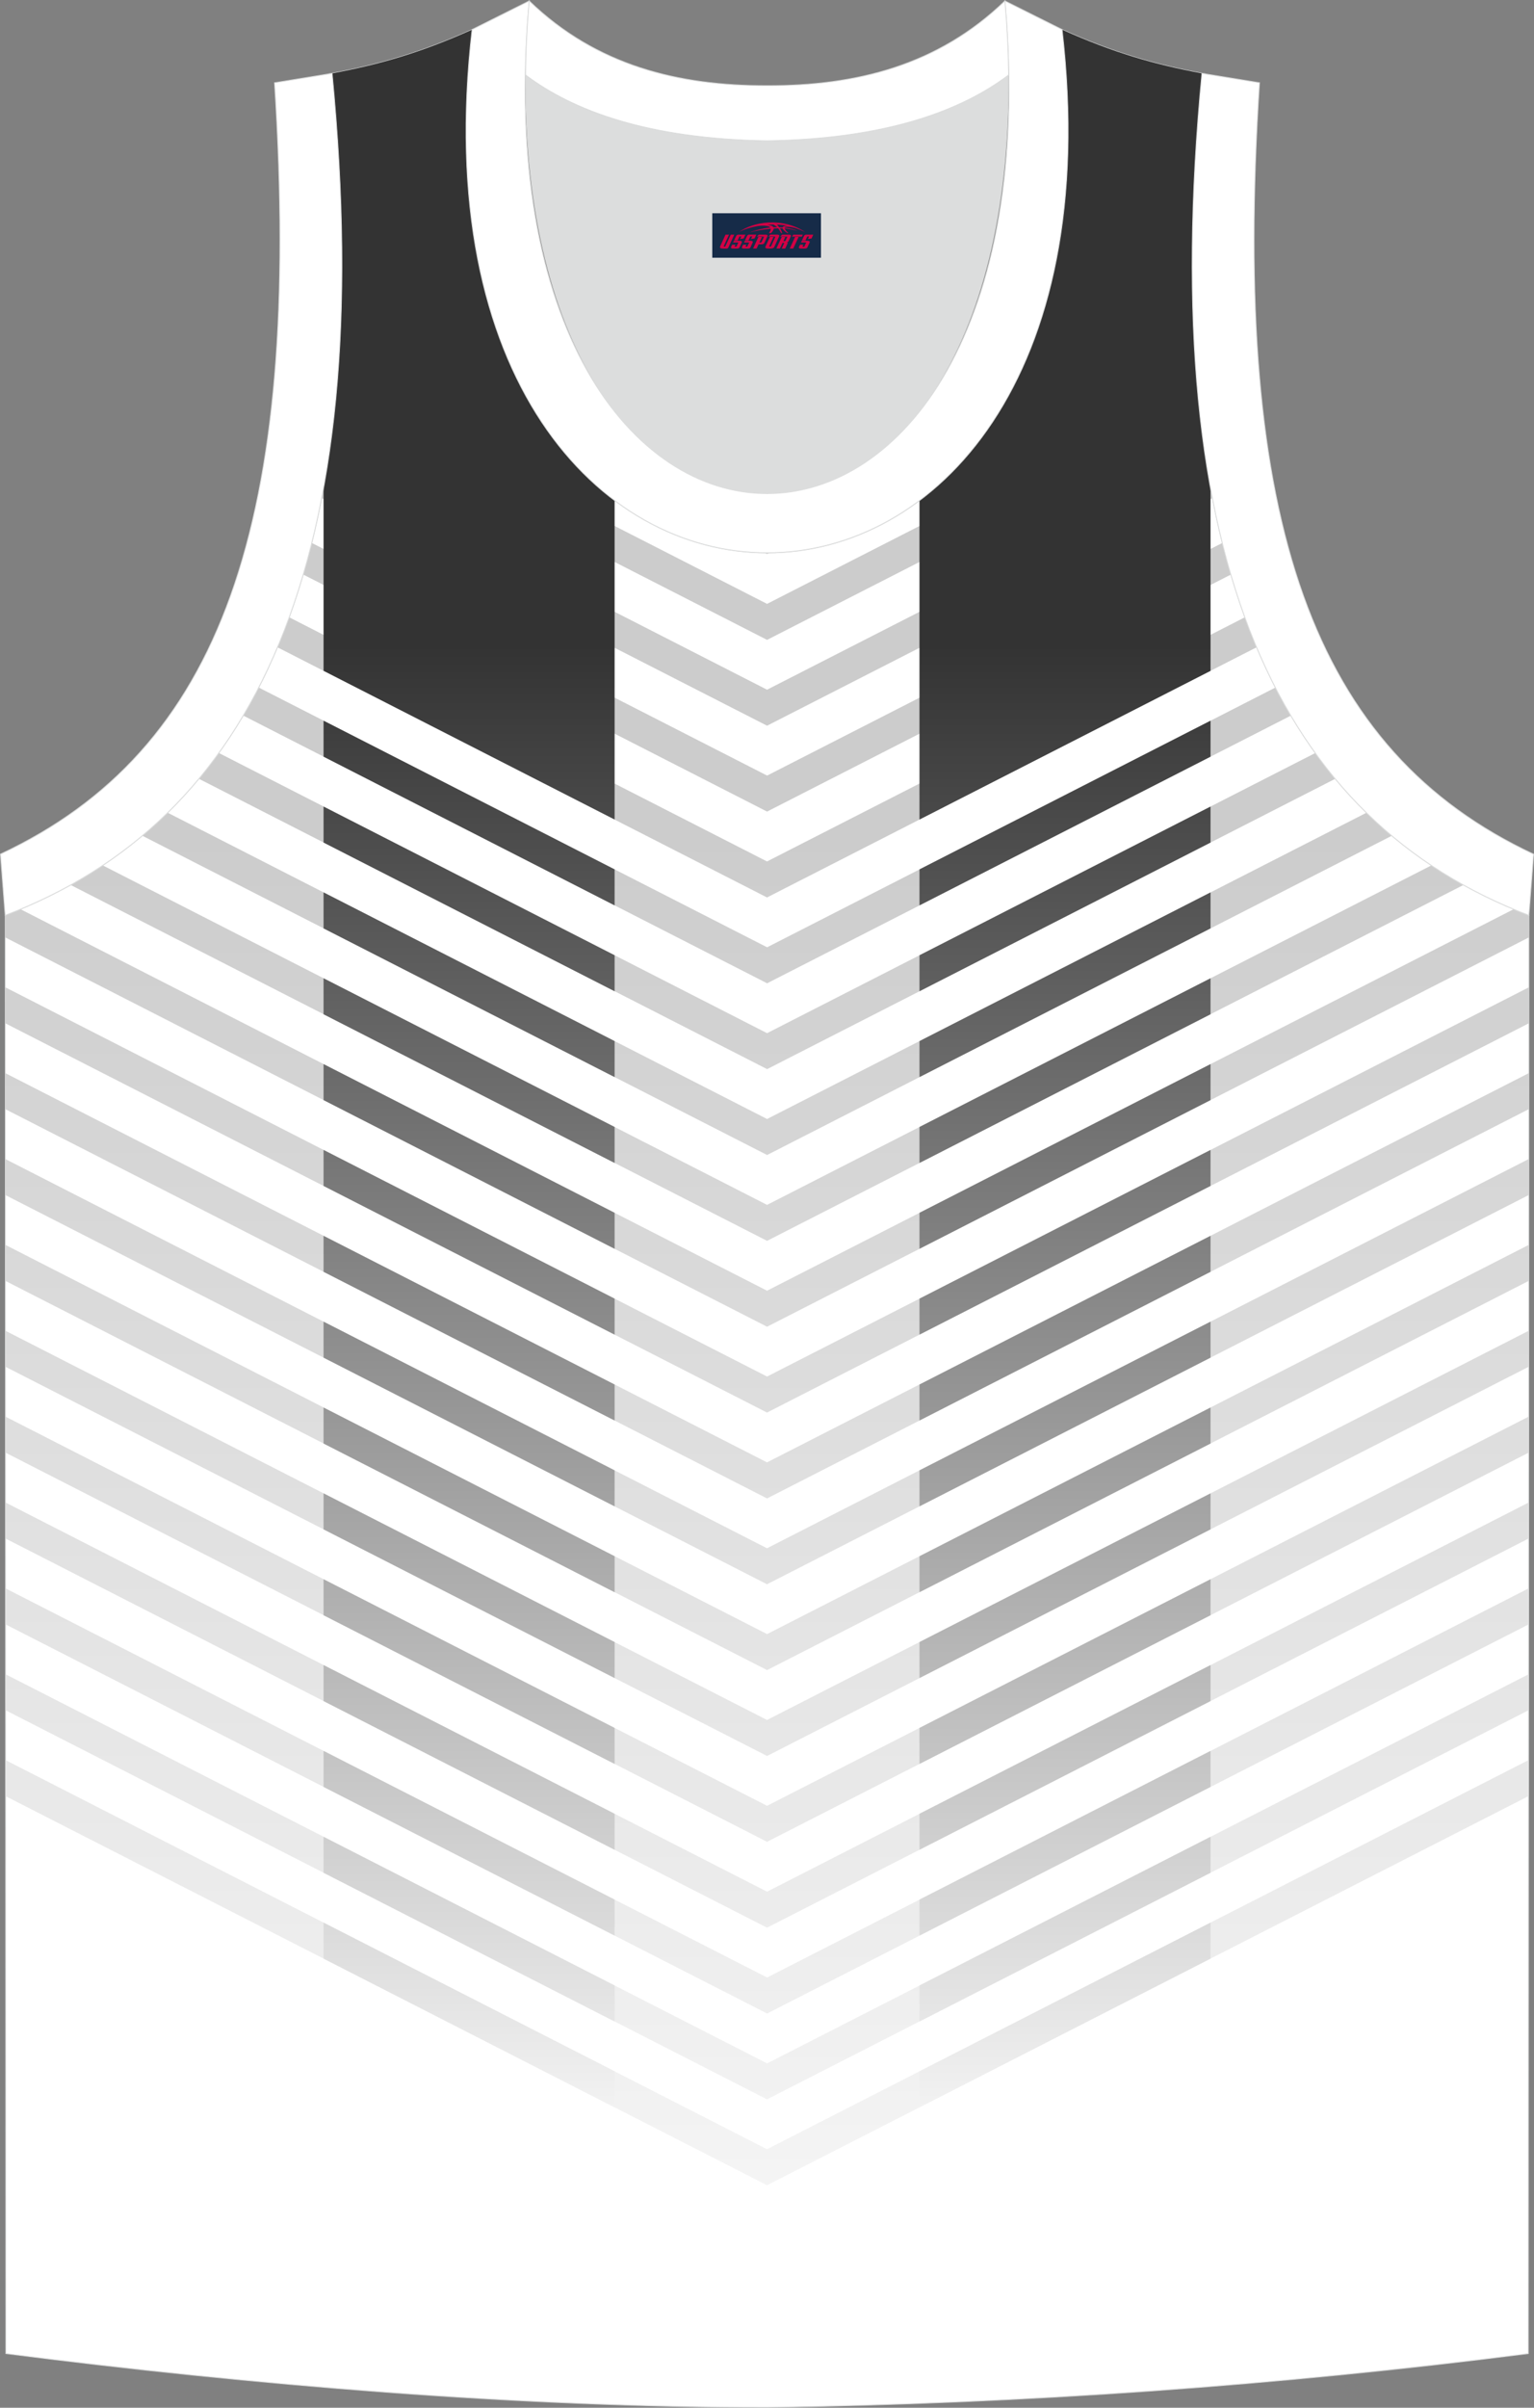
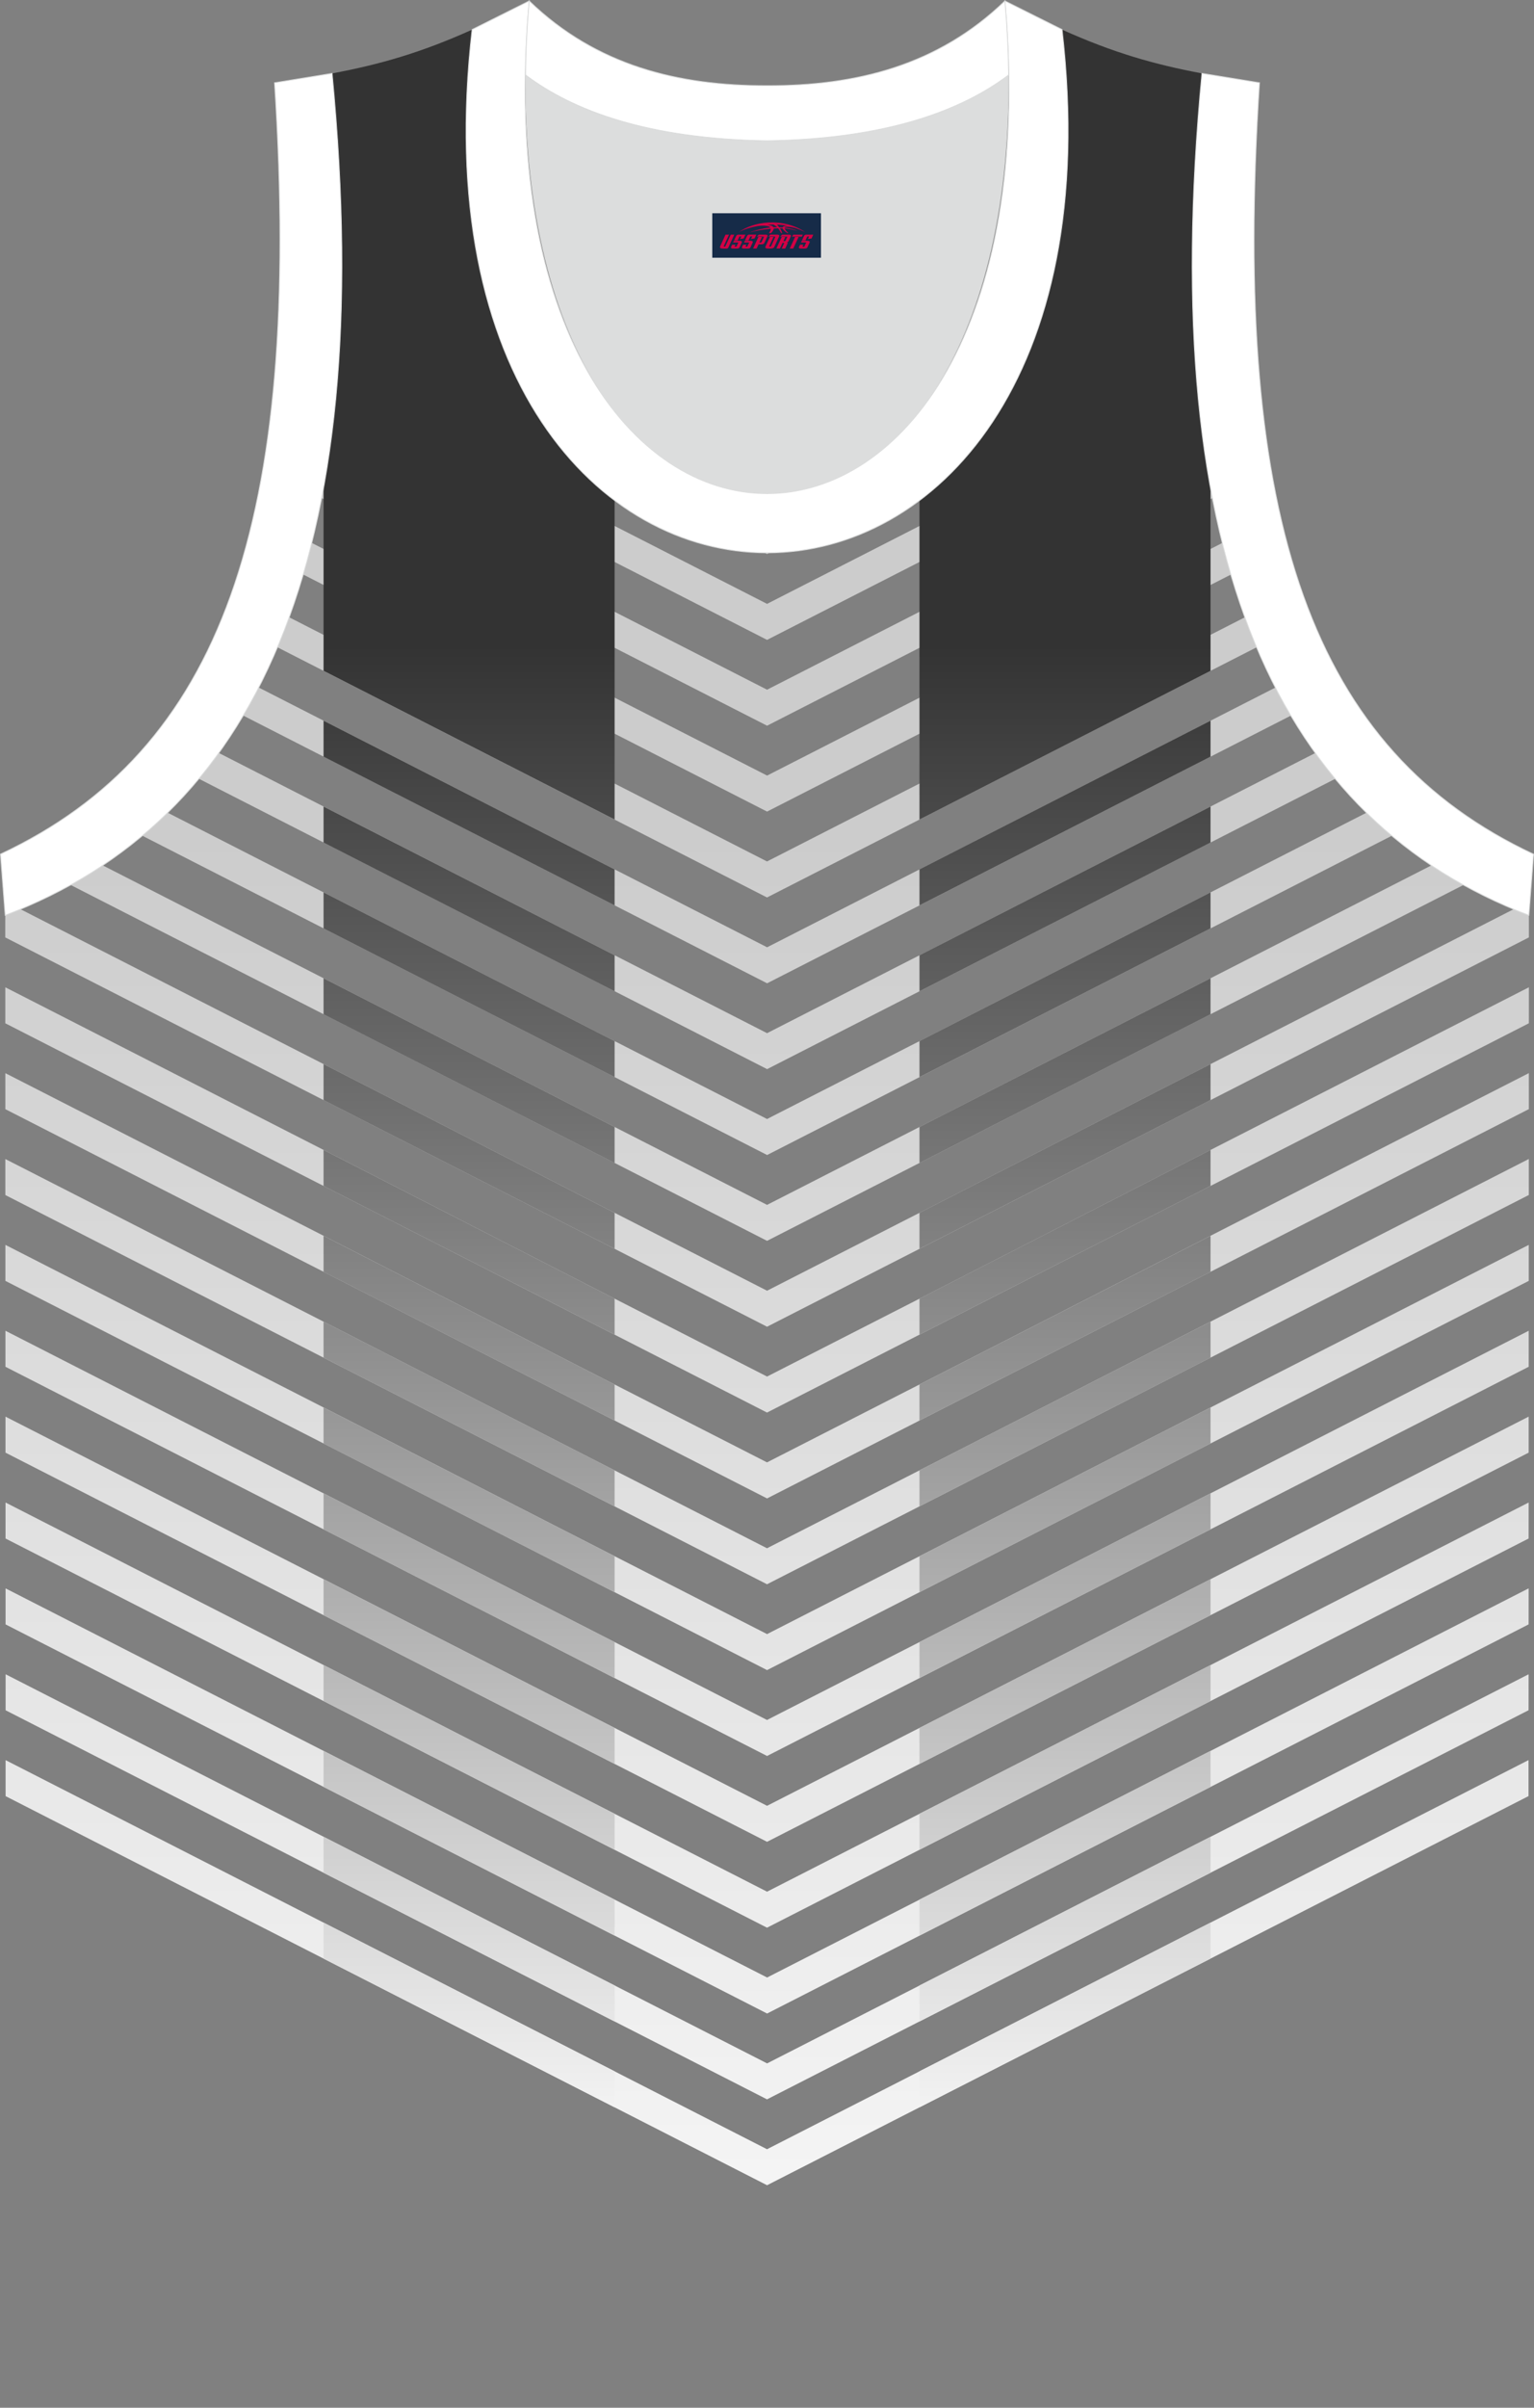
<svg xmlns="http://www.w3.org/2000/svg" version="1.1" id="图层_1" x="0px" y="0px" width="338.74px" height="531.5px" viewBox="0 0 338.79 531.58" enable-background="new 0 0 338.79 531.58" xml:space="preserve">
  <rect x="0" y="0" width="338.79" height="531.58" fill="#808080" stroke="none" />
  <g>
-     <path fill-rule="evenodd" clip-rule="evenodd" fill="#FFFFFF" stroke="#DCDDDD" stroke-width="0.2" stroke-miterlimit="22.926" d="   M169.43,531.48c57.38-0.83,113.34-4.88,168.09-11.86l0.14-317.54c-54.54-20.78-82.66-77.25-72.19-185.87h0.02   c-10.65-2-19.74-4.62-30.92-9.66c17.79,154.02-148.08,154.02-130.29,0C93.1,11.59,84,14.21,73.35,16.21h0.02   C83.82,124.82,55.7,181.29,1.16,202.08L1.3,519.62C55.6,526.54,114.72,531.48,169.43,531.48L169.43,531.48L169.43,531.48z    M169.39,531.48h0.05H169.39z" />
    <linearGradient id="SVGID_1_" gradientUnits="userSpaceOnUse" x1="169.405" y1="-30.021" x2="169.405" y2="346.982" gradientTransform="matrix(1 0 0 -1 0 531.464)">
      <stop offset="0" style="stop-color:#FFFFFF" />
      <stop offset="1" style="stop-color:#CCCCCC" />
    </linearGradient>
    <path fill-rule="evenodd" clip-rule="evenodd" fill="url(#SVGID_1_)" d="M235.29,42.81l29.19-14.91c-0.2,2.77-0.38,5.52-0.53,8.22   l-29.62,15.13C234.74,48.52,235.04,45.69,235.29,42.81L235.29,42.81z M104.51,51.25L74.89,36.12c-0.15-2.7-0.33-5.45-0.53-8.22   l29.2,14.91C103.81,45.7,104.11,48.53,104.51,51.25L104.51,51.25z M337.58,396.54v-7.95L169.4,474.5L1.24,388.6v7.95l168.17,85.9   L337.58,396.54L337.58,396.54z M337.59,377.58L169.4,463.49L1.24,377.59v-7.95l168.18,85.91l168.18-85.91L337.59,377.58   L337.59,377.58z M337.6,358.63l-168.18,85.91L1.23,358.63v-7.95l168.19,85.91l168.19-85.92L337.6,358.63L337.6,358.63z    M337.6,339.67L169.4,425.59L1.22,339.67v-7.95l168.19,85.92l168.2-85.92L337.6,339.67L337.6,339.67z M337.61,320.71l-168.2,85.92   L1.21,320.71v-7.95l168.2,85.92l168.2-85.92V320.71L337.61,320.71z M337.62,301.75v-7.95L169.4,379.73L1.2,293.8v7.95l168.21,85.93   L337.62,301.75L337.62,301.75z M337.63,282.79v-7.95l-168.22,85.93L1.19,274.84v7.95l168.22,85.93L337.63,282.79L337.63,282.79z    M337.64,263.83v-7.95L169.4,341.82L1.18,255.89v7.95l168.22,85.93L337.64,263.83L337.64,263.83z M337.65,244.87v-7.95   L169.4,322.86L1.18,236.93v7.95l168.23,85.94L337.65,244.87L337.65,244.87z M337.65,225.92L169.4,311.86L1.17,225.92v-7.95   l168.24,85.94l168.25-85.94L337.65,225.92L337.65,225.92z M337.66,206.96l-168.25,85.95L1.16,206.96v-4.88   c1.13-0.43,2.25-0.89,3.36-1.35l164.89,84.23l164.89-84.23c1.11,0.46,2.23,0.92,3.36,1.35L337.66,206.96L337.66,206.96z    M323.22,195.38l-153.81,78.57L15.6,195.38c2.43-1.35,4.8-2.79,7.09-4.32l146.72,74.95l146.72-74.95   C318.42,192.59,320.79,194.03,323.22,195.38L323.22,195.38z M307.4,184.51L169.42,255L31.43,184.51c1.93-1.62,3.8-3.31,5.6-5.08   l132.38,67.62l132.38-67.62C303.6,181.2,305.47,182.89,307.4,184.51L307.4,184.51z M294.9,171.94c-1.52-1.83-2.98-3.73-4.4-5.7   L169.41,228.1L48.33,166.24c-1.42,1.97-2.88,3.87-4.4,5.7l125.49,64.1L294.9,171.94L294.9,171.94z M285.1,157.99   c-1.19-2-2.32-4.08-3.41-6.2l-112.27,57.35L57.14,151.79c-1.09,2.13-2.23,4.2-3.41,6.2l115.69,59.1L285.1,157.99L285.1,157.99z    M277.54,142.9c-0.91-2.15-1.78-4.35-2.6-6.62L169.4,190.19l-105.52-53.9c-0.82,2.26-1.69,4.47-2.6,6.62l108.12,55.23L277.54,142.9   L277.54,142.9z M271.85,126.85l-102.44,52.33L66.98,126.85c0.67-2.28,1.3-4.6,1.89-6.98l100.55,51.36l100.55-51.37   C270.56,122.24,271.18,124.57,271.85,126.85L271.85,126.85z M267.78,109.97l-98.37,50.25l-98.36-50.25   c0.46-2.38,0.89-4.81,1.28-7.29l97.08,49.59l97.09-49.6C266.89,105.16,267.32,107.59,267.78,109.97L267.78,109.97z M265.11,92.38   l-95.7,48.89L73.72,92.39c0.28-2.48,0.53-5,0.74-7.57l94.95,48.5l94.96-48.51C264.58,87.38,264.83,89.91,265.11,92.38L265.11,92.38   z M263.68,74.16c-0.12-2.56-0.21-5.16-0.27-7.81l-40.54,20.71c-2.42,4.44-5.12,8.46-8.04,12.05L263.68,74.16L263.68,74.16z    M263.33,55.39c0.02-2.63,0.07-5.31,0.15-8.02L231.9,63.49c-0.82,3.25-1.74,6.38-2.78,9.36L263.33,55.39L263.33,55.39z    M169.95,122.04c-0.36,0-0.72,0-1.08,0l0.54,0.28L169.95,122.04L169.95,122.04z M124.04,99.14c-2.93-3.59-5.62-7.62-8.04-12.05   L75.43,66.36c-0.06,2.64-0.15,5.24-0.27,7.81L124.04,99.14L124.04,99.14z M109.72,72.87c-1.04-2.98-1.96-6.11-2.78-9.36   L75.36,47.37c0.08,2.71,0.13,5.39,0.15,8.02L109.72,72.87z" />
    <linearGradient id="SVGID_2_" gradientUnits="userSpaceOnUse" x1="103.595" y1="44.277" x2="103.595" y2="388.988" gradientTransform="matrix(1 0 0 -1 0 531.464)">
      <stop offset="0" style="stop-color:#FFFFFF" />
      <stop offset="1" style="stop-color:#333333" />
    </linearGradient>
    <path fill-rule="evenodd" clip-rule="evenodd" fill="url(#SVGID_2_)" d="M135.74,110.48v70.45L71.46,148.1v-40.36   c4.59-25.17,5.38-55.47,1.91-91.53h-0.02c10.65-2,19.74-4.62,30.92-9.66C98.2,59.19,113.58,93.82,135.74,110.48L135.74,110.48z    M135.74,191.94l-64.28-32.83v7.95l64.28,32.83V191.94L135.74,191.94z M135.74,210.9l-64.28-32.83v7.95l64.28,32.83V210.9   L135.74,210.9z M135.74,229.85v7.95l-64.28-32.83v-7.95L135.74,229.85L135.74,229.85z M135.74,248.81v7.95l-64.28-32.83v-7.95   L135.74,248.81L135.74,248.81z M135.74,267.76l-64.28-32.83v7.95l64.28,32.83V267.76L135.74,267.76z M135.74,286.71l-64.28-32.83   v7.95l64.28,32.83V286.71L135.74,286.71z M135.74,305.67v7.95l-64.28-32.83v-7.95L135.74,305.67L135.74,305.67z M135.74,324.62   v7.95l-64.28-32.83v-7.95L135.74,324.62L135.74,324.62z M135.74,343.58l-64.28-32.83v7.95l64.28,32.83V343.58L135.74,343.58z    M135.74,362.53L71.46,329.7v7.95l64.28,32.83V362.53L135.74,362.53z M135.74,381.49v7.95l-64.28-32.83v-7.95L135.74,381.49   L135.74,381.49z M135.74,400.44v7.95l-64.28-32.83v-7.95L135.74,400.44L135.74,400.44z M135.74,419.39l-64.28-32.83v7.95   l64.28,32.83V419.39L135.74,419.39z M135.74,438.35l-64.28-32.83v7.95l64.28,32.83V438.35L135.74,438.35z M135.74,457.3v7.95   l-64.28-32.83v-7.95L135.74,457.3z" />
    <linearGradient id="SVGID_3_" gradientUnits="userSpaceOnUse" x1="235.215" y1="44.277" x2="235.215" y2="388.988" gradientTransform="matrix(1 0 0 -1 0 531.464)">
      <stop offset="0" style="stop-color:#FFFFFF" />
      <stop offset="1" style="stop-color:#333333" />
    </linearGradient>
    <path fill-rule="evenodd" clip-rule="evenodd" fill="url(#SVGID_3_)" d="M203.07,110.5v70.44l64.28-32.83v-40.4   c-4.58-25.16-5.36-55.45-1.88-91.5h0.02c-10.65-2-19.74-4.62-30.92-9.66C240.65,59.21,225.26,93.85,203.07,110.5L203.07,110.5z    M203.07,191.94l64.28-32.83v7.95l-64.28,32.83V191.94L203.07,191.94z M203.07,210.9l64.28-32.83v7.95l-64.28,32.83V210.9   L203.07,210.9z M203.07,229.85v7.95l64.28-32.83v-7.95L203.07,229.85L203.07,229.85z M203.07,248.81v7.95l64.28-32.83v-7.95   L203.07,248.81L203.07,248.81z M203.07,267.76l64.28-32.83v7.95l-64.28,32.83V267.76L203.07,267.76z M203.07,286.71l64.28-32.83   v7.95l-64.28,32.83V286.71L203.07,286.71z M203.07,305.67v7.95l64.28-32.83v-7.95L203.07,305.67L203.07,305.67z M203.07,324.62   v7.95l64.28-32.83v-7.95L203.07,324.62L203.07,324.62z M203.07,343.58l64.28-32.83v7.95l-64.28,32.83V343.58L203.07,343.58z    M203.07,362.53l64.28-32.83v7.95l-64.28,32.83V362.53L203.07,362.53z M203.07,381.49v7.95l64.28-32.83v-7.95L203.07,381.49   L203.07,381.49z M203.07,400.44v7.95l64.28-32.83v-7.95L203.07,400.44L203.07,400.44z M203.07,419.39l64.28-32.83v7.95   l-64.28,32.83V419.39L203.07,419.39z M203.07,438.35l64.28-32.83v7.95l-64.28,32.83V438.35L203.07,438.35z M203.07,457.3v7.95   l64.28-32.83v-7.95L203.07,457.3z" />
    <path fill-rule="evenodd" clip-rule="evenodd" fill="#DCDDDD" d="M169.4,31.11c26.45-0.42,42.93-6.7,53.29-14.49   c0.02-0.06,0.03-0.12,0.05-0.17c1.14,124.09-107.83,124.09-106.68,0c0.02,0.06,0.03,0.12,0.05,0.18   C126.49,24.41,142.95,30.69,169.4,31.11z" />
    <path fill-rule="evenodd" clip-rule="evenodd" fill="#FFFFFF" stroke="#DCDDDD" stroke-width="0.2" stroke-miterlimit="22.926" d="   M1.15,202.08c54.54-20.78,82.66-77.25,72.19-185.87l-12.7,2.07c6.29,97.68-12.02,147.54-60.53,170.3L1.15,202.08z" />
    <path fill-rule="evenodd" clip-rule="evenodd" fill="#FFFFFF" stroke="#DCDDDD" stroke-width="0.2" stroke-miterlimit="22.926" d="   M116.88,0.22c-12.97,145,118.03,145,105.06,0l12.62,6.31c17.79,154.02-148.08,154.02-130.29,0L116.88,0.22z" />
    <path fill-rule="evenodd" clip-rule="evenodd" fill="#FFFFFF" stroke="#DCDDDD" stroke-width="0.2" stroke-miterlimit="22.926" d="   M116.88,0.22c14.82,14.3,32.93,18.74,52.53,18.7c19.6,0.05,37.71-4.4,52.53-18.7c0.5,5.62,0.77,11.01,0.82,16.19   c-0.02,0.06-0.03,0.13-0.05,0.19c-10.37,7.79-26.83,14.07-53.29,14.49c-26.45-0.42-42.93-6.7-53.29-14.49   c-0.02-0.06-0.03-0.13-0.05-0.19C116.11,11.25,116.38,5.86,116.88,0.22z" />
    <path fill-rule="evenodd" clip-rule="evenodd" fill="#FFFFFF" stroke="#DCDDDD" stroke-width="0.2" stroke-miterlimit="22.926" d="   M337.65,202.08c-54.54-20.78-82.66-77.25-72.19-185.87l12.7,2.07c-6.3,97.69,12.01,147.55,60.53,170.31L337.65,202.08z" />
  </g>
  <g id="tag_logo">
    <rect y="47.08" fill="#162B48" width="24" height="9.818" x="157.31" />
    <g>
      <path fill="#D30044" d="M173.27,50.27l0.005-0.011c0.131-0.311,1.085-0.262,2.351,0.071c0.715,0.24,1.44,0.54,2.193,0.9    c-0.218-0.147-0.447-0.289-0.682-0.42l0.011,0.005l-0.011-0.005c-1.478-0.845-3.218-1.418-5.1-1.62    c-1.282-0.115-1.658-0.082-2.411-0.055c-2.449,0.142-4.68,0.905-6.458,2.095c1.26-0.638,2.722-1.075,4.195-1.336    c1.467-0.18,2.476-0.033,2.771,0.344c-1.691,0.175-3.469,0.633-4.555,1.075c1.156-0.338,2.967-0.665,4.647-0.813    c0.016,0.251-0.115,0.567-0.415,0.96h0.475c0.376-0.382,0.584-0.725,0.595-1.004c0.333-0.022,0.66-0.033,0.971-0.033    C172.1,50.71,172.31,51.06,172.51,51.45h0.262c-0.125-0.344-0.295-0.687-0.518-1.036c0.207,0,0.393,0.005,0.567,0.011    c0.104,0.267,0.496,0.66,1.058,1.025h0.245c-0.442-0.365-0.753-0.753-0.835-1.004c1.047,0.065,1.696,0.224,2.885,0.513    C175.09,50.53,174.35,50.36,173.27,50.27z M170.83,50.18c-0.164-0.295-0.655-0.485-1.402-0.551    c0.464-0.033,0.922-0.055,1.364-0.055c0.311,0.147,0.589,0.344,0.84,0.589C171.37,50.16,171.1,50.17,170.83,50.18z M172.81,50.23c-0.224-0.016-0.458-0.027-0.715-0.044c-0.147-0.202-0.311-0.398-0.502-0.6c0.082,0,0.164,0.005,0.24,0.011    c0.72,0.033,1.429,0.125,2.138,0.273C173.3,49.83,172.92,49.99,172.81,50.23z" />
      <path fill="#D30044" d="M160.23,51.81L159.06,54.36C158.88,54.73,159.15,54.87,159.63,54.87l0.873,0.005    c0.115,0,0.251-0.049,0.327-0.175l1.342-2.891H161.39L160.17,54.44H160c-0.147,0-0.185-0.033-0.147-0.125l1.156-2.504H160.23L160.23,51.81z M162.09,53.16h1.271c0.36,0,0.584,0.125,0.442,0.425L163.33,54.62C163.23,54.84,162.96,54.87,162.73,54.87H161.81c-0.267,0-0.442-0.136-0.349-0.333l0.235-0.513h0.742L162.26,54.4C162.24,54.45,162.28,54.46,162.34,54.46h0.18    c0.082,0,0.125-0.016,0.147-0.071l0.376-0.813c0.011-0.022,0.011-0.044-0.055-0.044H161.92L162.09,53.16L162.09,53.16z M162.91,53.09h-0.78l0.475-1.025c0.098-0.218,0.338-0.256,0.578-0.256H164.63L164.24,52.65L163.46,52.77l0.262-0.562H163.43c-0.082,0-0.12,0.016-0.147,0.071L162.91,53.09L162.91,53.09z M164.5,53.16L164.33,53.53h1.069c0.06,0,0.06,0.016,0.049,0.044    L165.07,54.39C165.05,54.44,165.01,54.46,164.93,54.46H164.75c-0.055,0-0.104-0.011-0.082-0.06l0.175-0.376H164.1L163.87,54.54C163.77,54.73,163.95,54.87,164.22,54.87h0.916c0.24,0,0.502-0.033,0.605-0.251l0.475-1.031c0.142-0.3-0.082-0.425-0.442-0.425H164.5L164.5,53.16z M165.31,53.09l0.371-0.818c0.022-0.055,0.06-0.071,0.147-0.071h0.295L165.86,52.76l0.791-0.115l0.387-0.845H165.59c-0.24,0-0.48,0.038-0.578,0.256L164.54,53.09L165.31,53.09L165.31,53.09z M167.71,53.55h0.278c0.087,0,0.153-0.022,0.202-0.115    l0.496-1.075c0.033-0.076-0.011-0.12-0.125-0.12H167.16l0.431-0.431h1.522c0.355,0,0.485,0.153,0.393,0.355l-0.676,1.445    c-0.06,0.125-0.175,0.333-0.644,0.327l-0.649-0.005L167.1,54.87H166.32l1.178-2.558h0.785L167.71,53.55L167.71,53.55z     M170.3,54.36c-0.022,0.049-0.06,0.076-0.142,0.076h-0.191c-0.082,0-0.109-0.027-0.082-0.076l0.944-2.051h-0.785l-0.987,2.138    c-0.125,0.273,0.115,0.415,0.453,0.415h0.72c0.327,0,0.649-0.071,0.769-0.322l1.085-2.384c0.093-0.202-0.06-0.355-0.415-0.355    h-1.533l-0.431,0.431h1.38c0.115,0,0.164,0.033,0.131,0.104L170.3,54.36L170.3,54.36z M173.02,53.23h0.278    c0.087,0,0.158-0.022,0.202-0.115l0.344-0.753c0.033-0.076-0.011-0.12-0.125-0.12h-1.402l0.425-0.431h1.527    c0.355,0,0.485,0.153,0.393,0.355l-0.529,1.124c-0.044,0.093-0.147,0.18-0.393,0.18c0.224,0.011,0.256,0.158,0.175,0.327    l-0.496,1.075h-0.785l0.54-1.167c0.022-0.055-0.005-0.087-0.104-0.087h-0.235L172.25,54.87h-0.785l1.178-2.558h0.785L173.02,53.23L173.02,53.23z M175.59,52.32L174.41,54.87h0.785l1.184-2.558H175.59L175.59,52.32z M177.1,52.25l0.202-0.431h-2.1l-0.295,0.431    H177.1L177.1,52.25z M177.08,53.16h1.271c0.36,0,0.584,0.125,0.442,0.425l-0.475,1.031c-0.104,0.218-0.371,0.251-0.605,0.251    h-0.916c-0.267,0-0.442-0.136-0.349-0.333l0.235-0.513h0.742L177.25,54.4c-0.022,0.049,0.022,0.06,0.082,0.06h0.18    c0.082,0,0.125-0.016,0.147-0.071l0.376-0.813c0.011-0.022,0.011-0.044-0.049-0.044h-1.069L177.08,53.16L177.08,53.16z     M177.89,53.09H177.11l0.475-1.025c0.098-0.218,0.338-0.256,0.578-0.256h1.451l-0.387,0.845l-0.791,0.115l0.262-0.562h-0.295    c-0.082,0-0.12,0.016-0.147,0.071L177.89,53.09z" />
    </g>
  </g>
</svg>